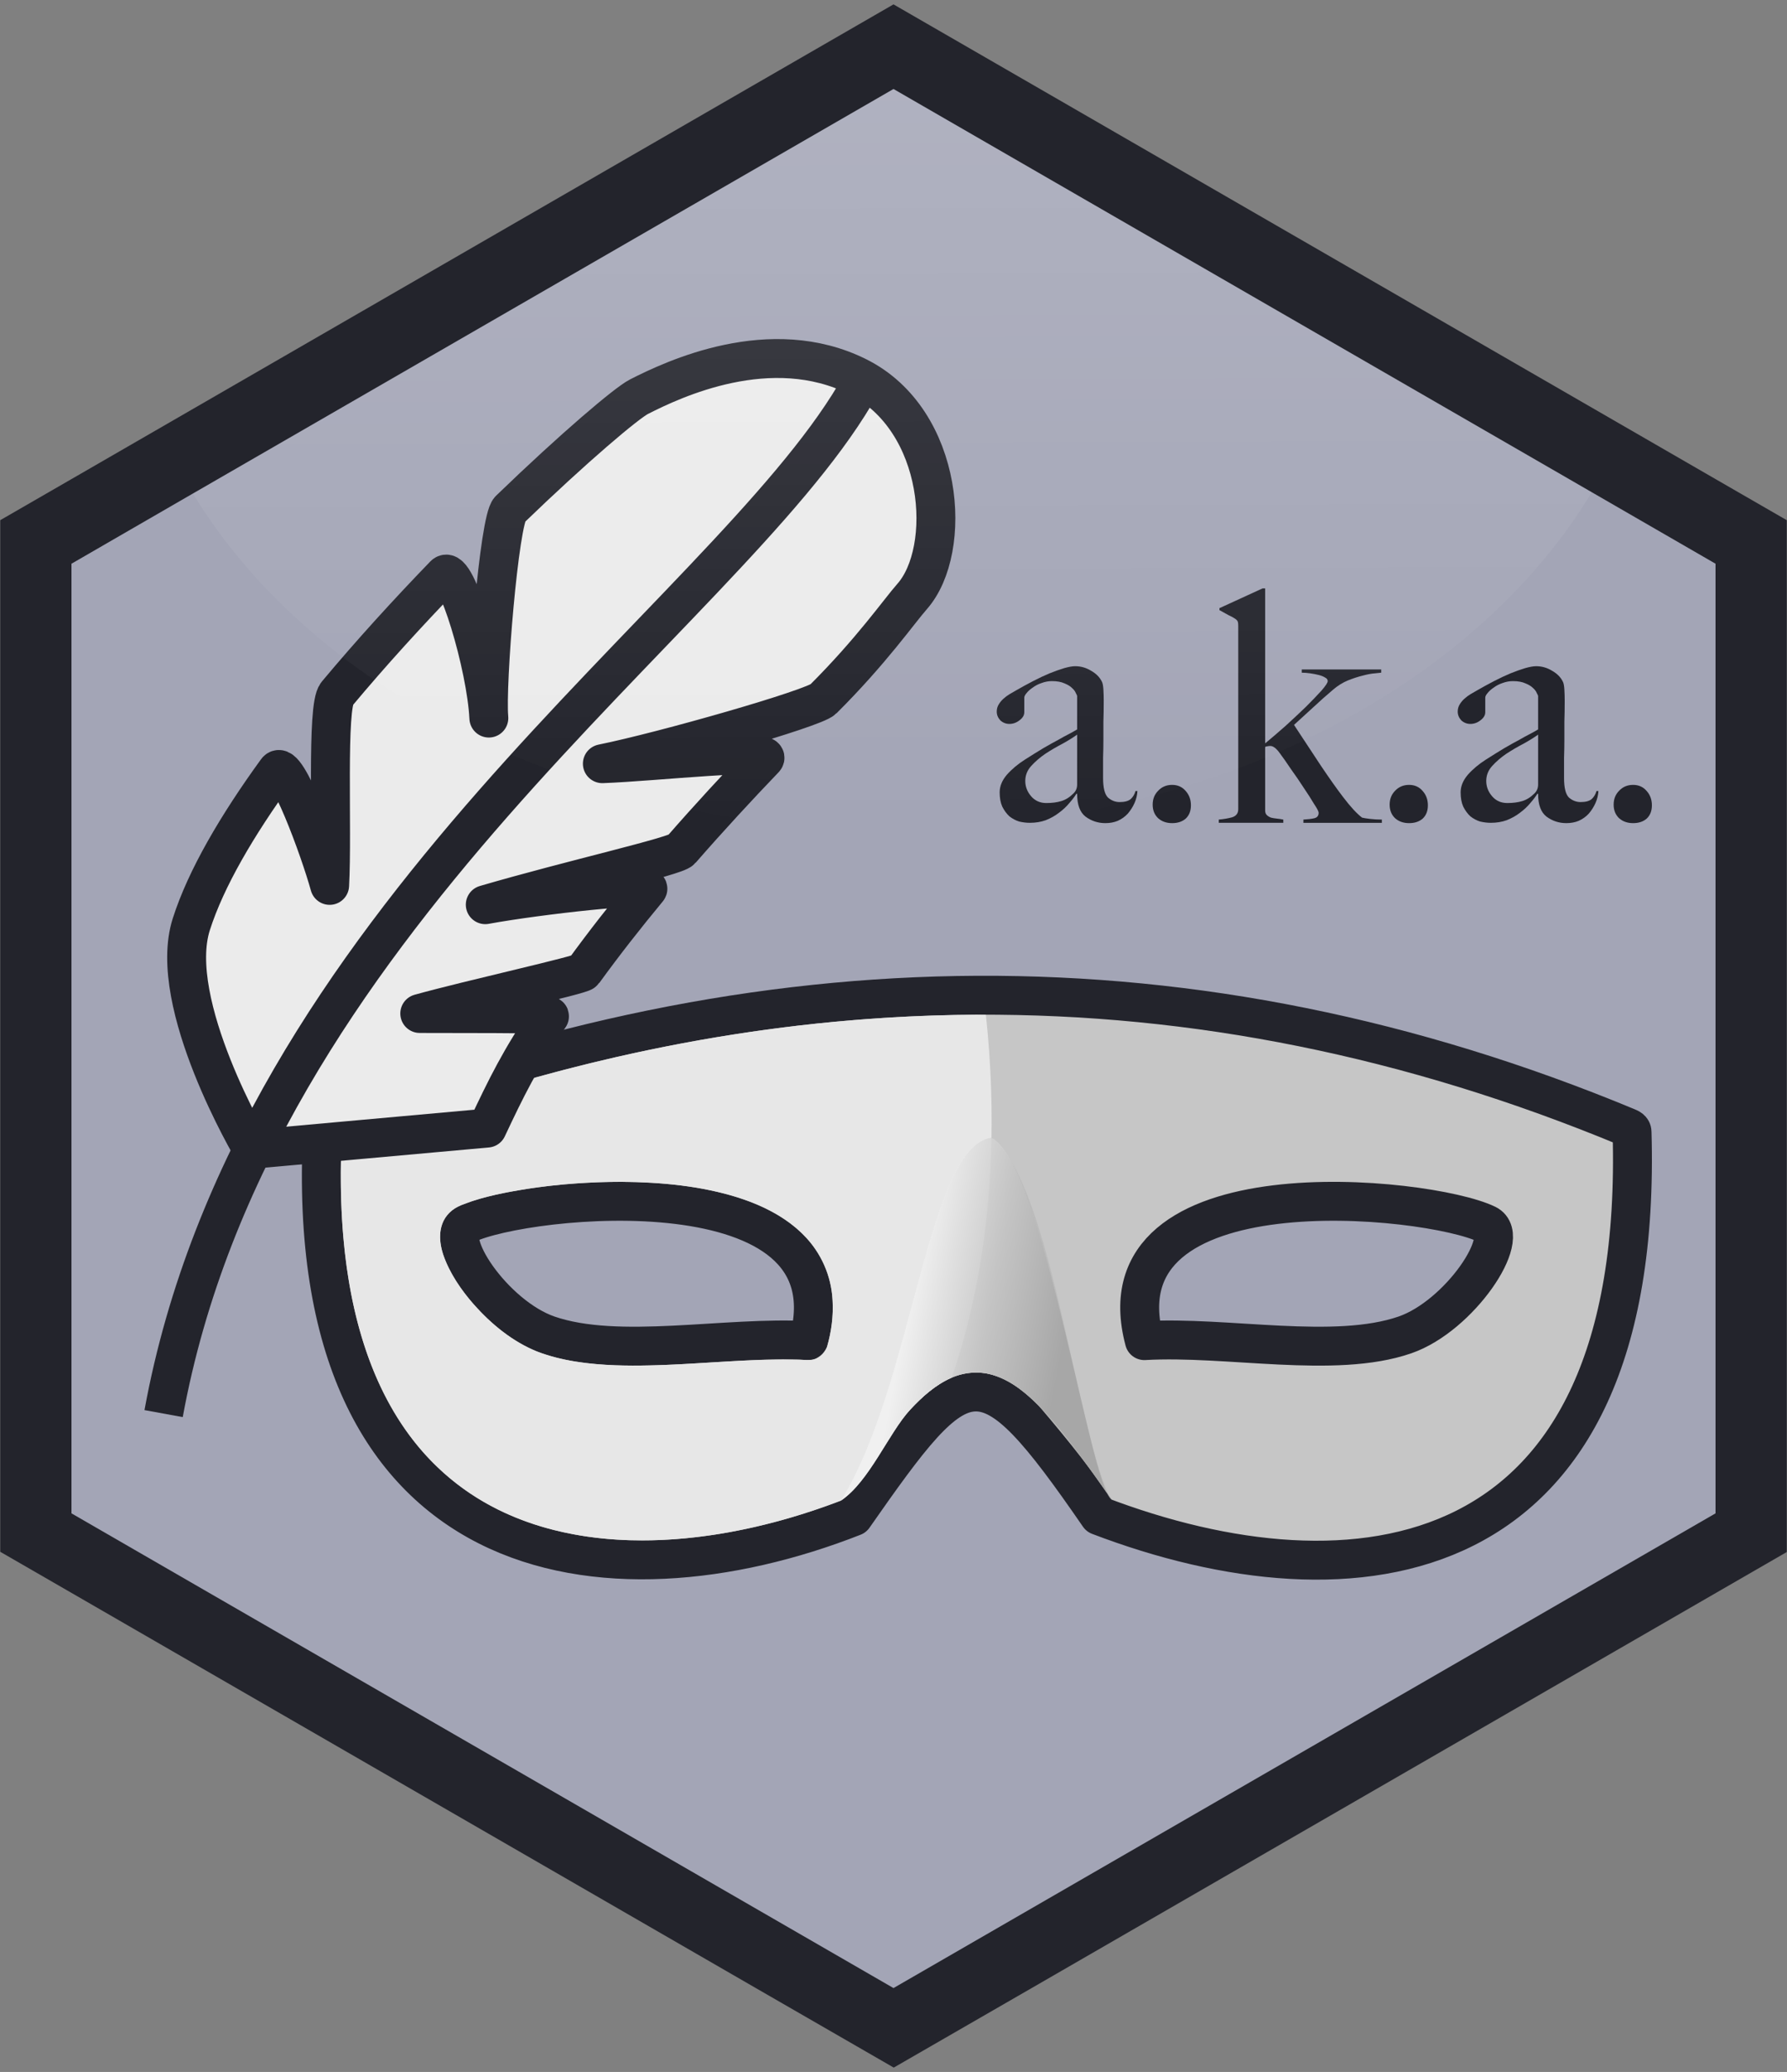
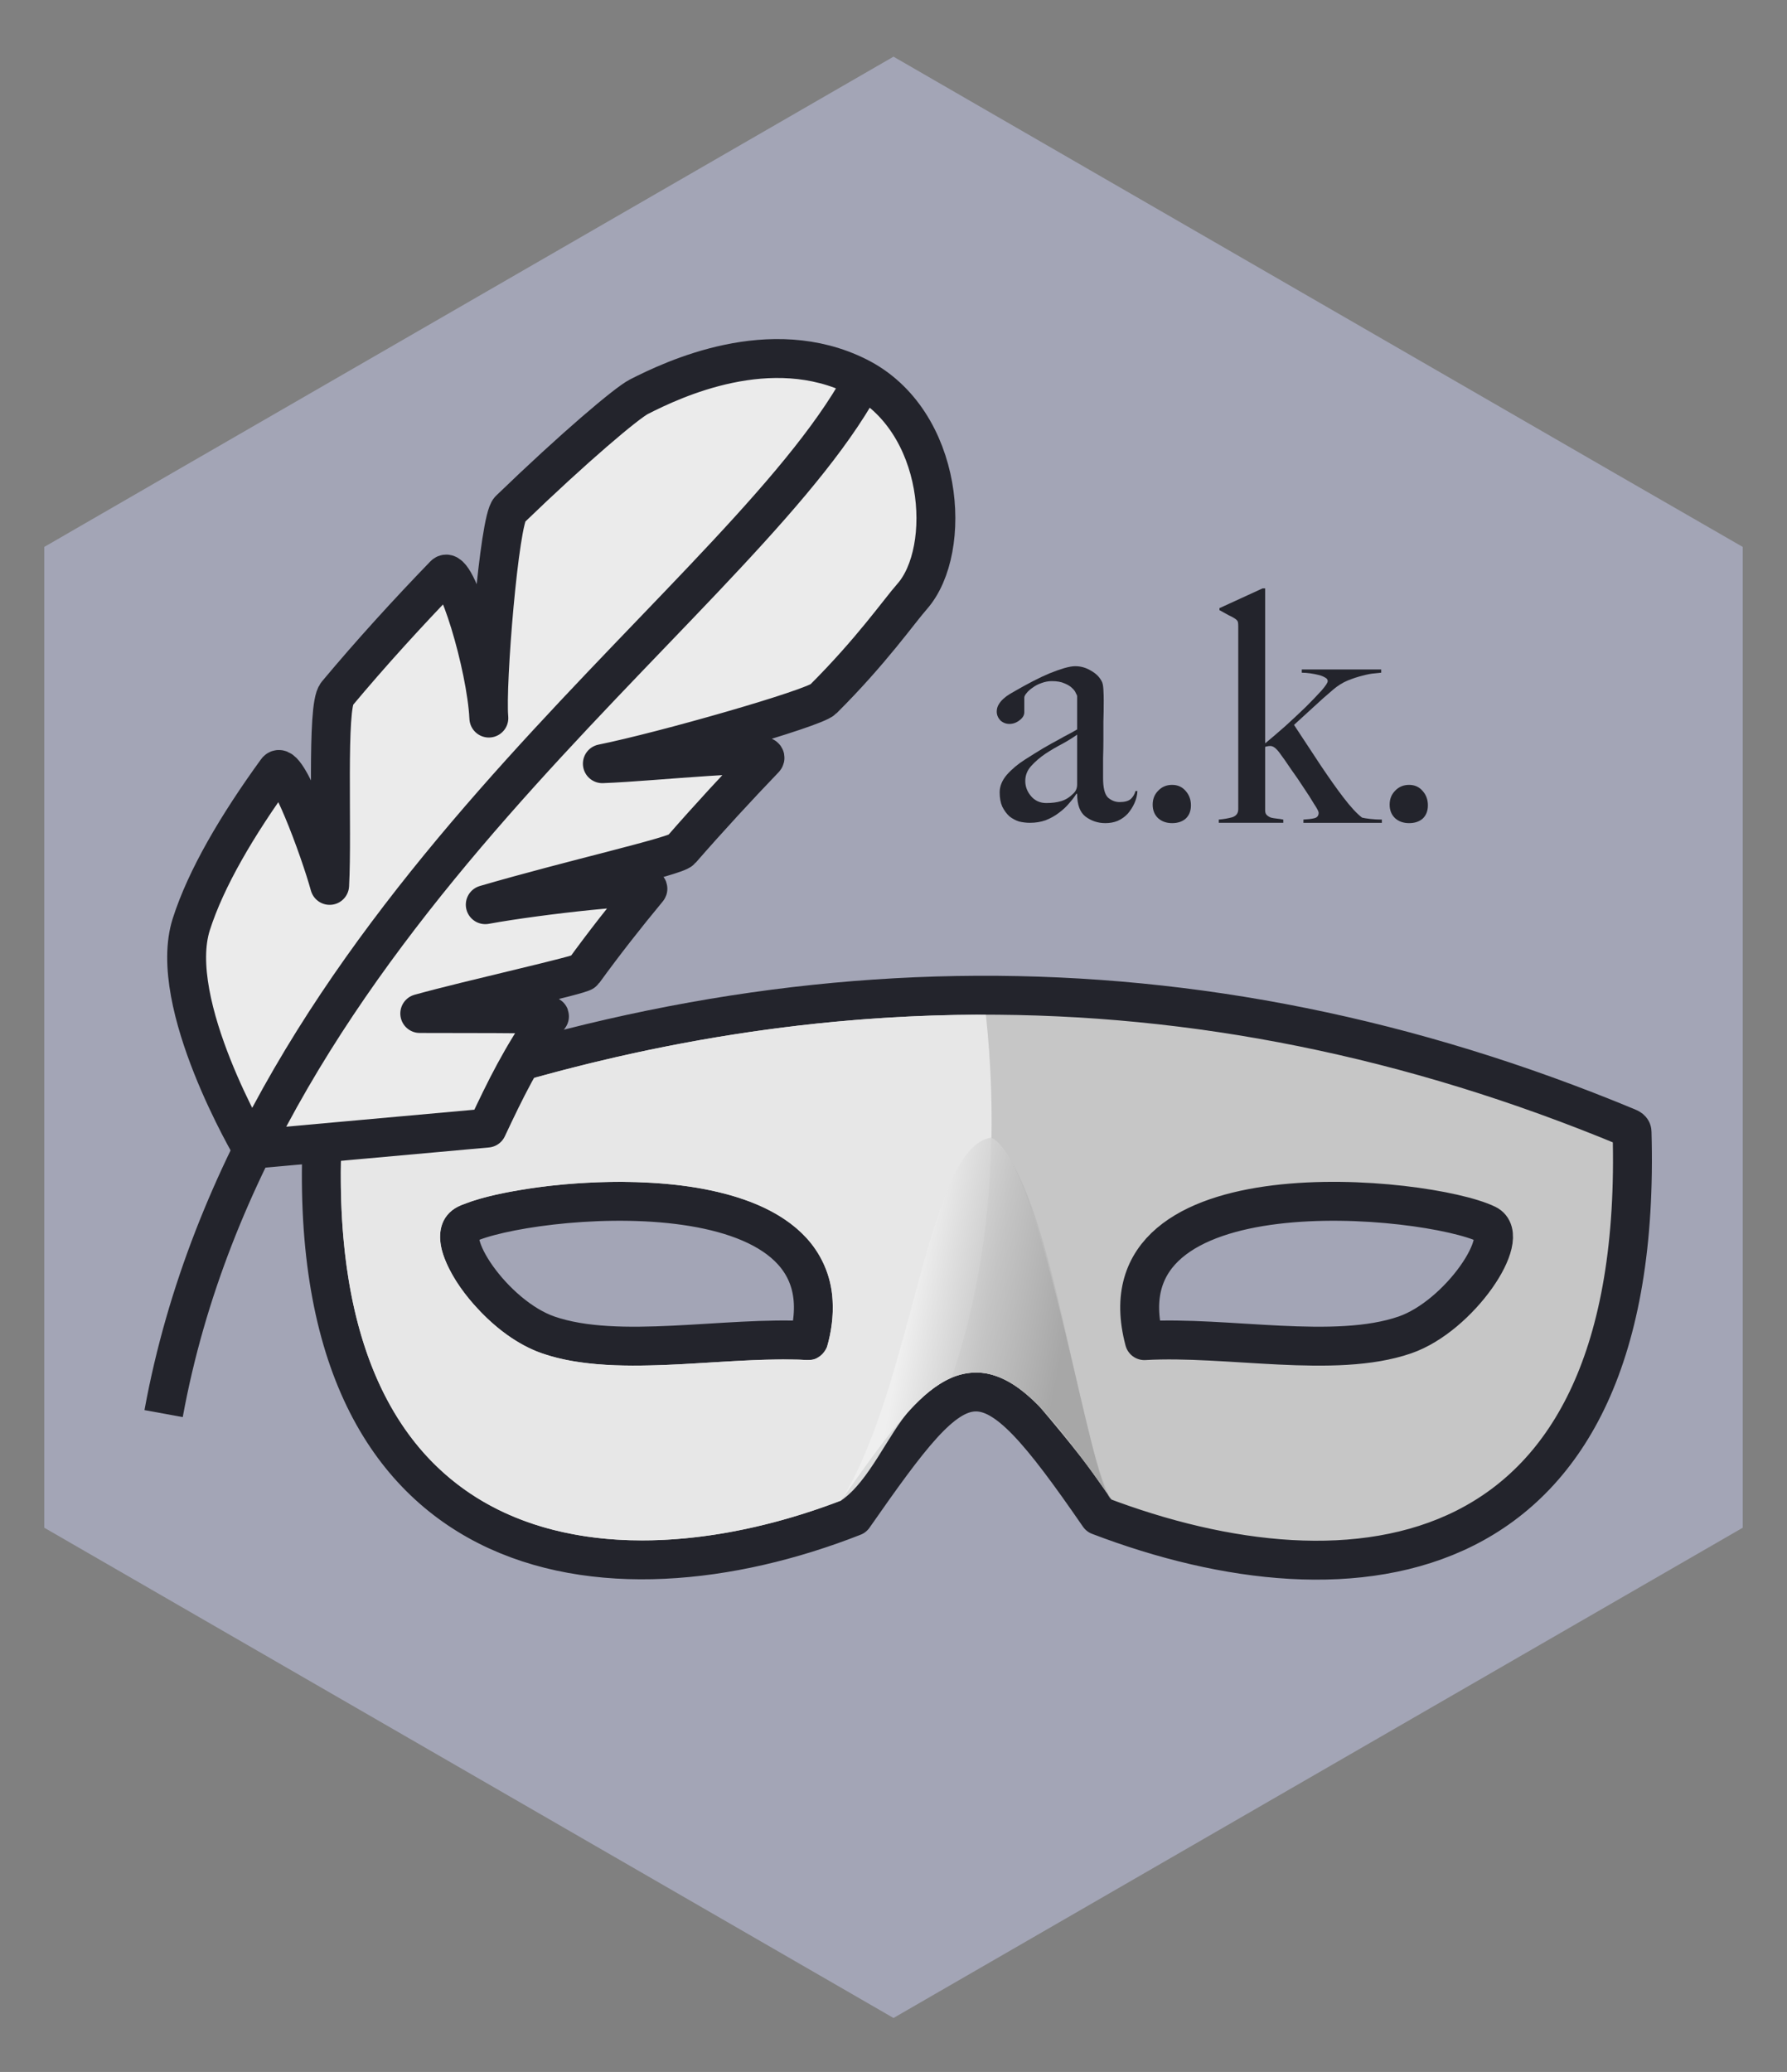
<svg xmlns="http://www.w3.org/2000/svg" xmlns:ns1="http://sodipodi.sourceforge.net/DTD/sodipodi-0.dtd" xmlns:ns2="http://www.inkscape.org/namespaces/inkscape" xmlns:xlink="http://www.w3.org/1999/xlink" version="1.1" id="Layer_1" x="0px" y="0px" viewBox="0 0 735 852" xml:space="preserve" ns1:docname="logo.svg" ns2:version="1.2.1 (9c6d41e, 2022-07-14)" ns2:export-filename="logo.png" ns2:export-xdpi="31.346939" ns2:export-ydpi="31.346939" width="735" height="852">
  <rect x="0" y="0" width="735" height="852" fill="#808080" stroke="none" />
  <defs id="defs456">
    <linearGradient ns2:collect="always" id="linearGradient38119">
      <stop style="stop-color:#f0f0f0;stop-opacity:1;" offset="0" id="stop958" />
      <stop style="stop-color:#c6c6c6;stop-opacity:1;" offset="0.5" id="stop1277" />
      <stop style="stop-color:#a6a6a6;stop-opacity:1;" offset="1" id="stop38117" />
    </linearGradient>
    <linearGradient id="linearGradient12324" ns2:swatch="solid">
      <stop style="stop-color:#008080;stop-opacity:1;" offset="0" id="stop12322" />
    </linearGradient>
    <linearGradient id="linearGradient12318" ns2:swatch="solid">
      <stop style="stop-color:#008080;stop-opacity:1;" offset="0" id="stop12316" />
    </linearGradient>
    <linearGradient id="wood" ns2:swatch="solid">
      <stop style="stop-color:#614633;stop-opacity:1;" offset="0" id="stop12310" />
    </linearGradient>
    <linearGradient ns2:collect="always" xlink:href="#linearGradient38119" id="linearGradient33147" gradientUnits="userSpaceOnUse" x1="1085.549" y1="335.026" x2="1149.627" y2="347.336" />
    <linearGradient ns2:collect="always" xlink:href="#SVGID_1_" id="linearGradient33149" gradientUnits="userSpaceOnUse" gradientTransform="matrix(1,0,0,-1,0,852)" x1="366.135" y1="974.39" x2="367.435" y2="510.87" />
  </defs>
  <ns1:namedview id="namedview454" pagecolor="#ffffff" bordercolor="#000000" borderopacity="0.25" ns2:showpageshadow="2" ns2:pageopacity="0" ns2:pagecheckerboard="true" ns2:deskcolor="#d1d1d1" showgrid="false" ns2:zoom="0.3621308" ns2:cx="639.27178" ns2:cy="274.7626" ns2:window-width="1470" ns2:window-height="891" ns2:window-x="0" ns2:window-y="37" ns2:window-maximized="0" ns2:current-layer="Layer_1" showguides="true" />
  <style type="text/css" id="style2">
	.st0{fill:#ED7D15;}
	.st1{opacity:0.25;fill:url(#SVGID_1_);enable-background:new    ;}
	.st2{fill:#AC5D12;}
	.st3{fill:#E6B35A;}
	.st4{fill:#E5B259;}
	.st5{fill:#FFFFFF;}
	.st6{stroke:#000000;stroke-width:10;stroke-miterlimit:10;}
	.st7{fill:none;stroke:#000000;stroke-width:0.75;stroke-miterlimit:10;}
</style>
  <title id="title6">broom</title>
  <linearGradient id="SVGID_1_" gradientUnits="userSpaceOnUse" x1="366.135" y1="974.39" x2="367.435" y2="510.87" gradientTransform="matrix(1,0,0,-1,0,852)">
    <stop offset="0" style="stop-color:#FFFFFF;stop-opacity:0.83" id="stop8" />
    <stop offset="0.56" style="stop-color:#FFFFFF;stop-opacity:0.37" id="stop10" />
    <stop offset="1" style="stop-color:#FFFFFF;stop-opacity:0" id="stop12" />
  </linearGradient>
  <g id="g33135" ns2:label="logo rendered" style="display:inline" transform="translate(0,0.8)">
    <g id="g33107" ns2:label="hex" ns1:insensitive="true">
      <path class="st0" d="M 18.2,627.4 V 224.1 L 69.8,194.3 367.5,22.5 v 0 l 296.7,171.3 52.6,30.3 V 627.4 L 367.5,829 Z" id="path33103" style="display:inline;fill:#a3a5b6;fill-opacity:1" ns2:label="background" />
-       <path class="st2" d="M 734.9,637.4 V 213.1 L 705.6,196.2 427.8,35.8 367.5,1 307.2,35.8 29.4,196.2 0.1,213.1 v 424.2 l 29.3,16.9 281.3,162.4 56.9,32.8 56.9,-32.8 281.3,-162.4 z M 29.4,621.5 V 231 l 50,-28.9 288.1,-166.3 v 0 L 654.7,201.6 705.6,231 V 621.5 L 367.5,816.7 Z" id="path33105" style="display:inline;fill:#23242c;fill-opacity:1" ns2:label="border" />
    </g>
    <g aria-label="a.k.a." id="text33111" style="font-size:133.333px;font-family:'Big Caslon';-inkscape-font-specification:'Big Caslon';text-align:center;text-anchor:middle;display:inline;fill:#23242c;stroke-opacity:0.631" ns2:label="a.k.a.">
      <path d="m 467.831,324.478 h -0.8 q -0.533,2 -2,3.333 -1.467,1.2 -4.533,1.2 -2.667,0 -4.8,-1.867 -2,-2 -2,-8 0,-4.533 0,-8.267 0.133,-3.867 0.133,-7.467 0,-3.6 0,-7.467 0.133,-3.867 0.133,-8.667 0,-2.267 -0.133,-4.533 -0.133,-2.4 -0.667,-3.333 -1.333,-2.667 -4.4,-4.4 -3.067,-1.867 -6.533,-1.867 -1.733,0 -4.533,0.8 -2.667,0.8 -6,2.133 -3.2,1.333 -6.8,3.2 -3.6,1.867 -7.067,3.867 -1.067,0.667 -2.533,1.467 -1.333,0.8 -2.533,1.867 -1.2,1.067 -2,2.4 -0.8,1.333 -0.8,2.933 0,2 1.467,3.6 1.6,1.467 3.733,1.467 2.267,0 4.133,-1.467 2,-1.467 2,-3.333 v -6 q 0,-0.8 0.933,-1.867 0.933,-1.2 2.533,-2.267 1.6,-1.2 3.6,-1.867 2.133,-0.8 4.267,-0.8 3.2,0 5.2,0.933 2,0.8 3.067,1.867 1.2,1.067 1.6,2.133 0.533,0.933 0.533,1.2 v 13.733 q -1.333,0.8 -3.333,1.867 -1.867,0.933 -4.4,2.4 -2.533,1.333 -6,3.333 -3.333,2 -7.733,4.8 -4.4,2.8 -7.467,6.267 -2.933,3.467 -2.933,7.2 0,3.467 1.067,5.867 1.2,2.4 2.933,4 1.867,1.467 4,2.133 2.267,0.533 4.4,0.533 3.6,0 6.533,-1.067 3.067,-1.2 5.467,-3.067 2.533,-1.867 4.267,-4 1.867,-2.133 2.933,-3.867 l 0.267,0.133 q 0,6.667 3.467,9.333 3.6,2.667 8.133,2.667 2.8,0 5.067,-0.933 2.4,-1.067 4.133,-2.933 1.733,-2 2.8,-4.4 1.067,-2.4 1.2,-4.933 z m -24.8,-2.667 q 0,2.267 -1.6,3.733 -2.267,2.267 -4.933,3.067 -2.667,0.8 -6.133,0.8 -3.867,0 -6.267,-2.8 -2.4,-2.8 -2.4,-6.267 0,-3.467 2.4,-6.133 2.533,-2.8 5.867,-5.067 3.467,-2.267 7.067,-4.133 3.6,-2 6,-3.733 z" id="path33229" />
      <path d="m 489.831,330.345 q 0,-3.467 -2.133,-5.867 -2.133,-2.533 -5.6,-2.533 -3.467,0 -5.733,2.4 -2.267,2.267 -2.267,5.733 0,3.467 2.267,5.6 2.267,2 5.733,2 3.467,0 5.6,-1.867 2.133,-2 2.133,-5.467 z" id="path33231" />
      <path d="m 568.364,337.545 v -1.333 q -2.533,0 -4.8,-0.267 -2.267,-0.267 -3.333,-0.533 -3.2,-2.4 -7.867,-8.533 -3.867,-5.067 -9.067,-12.8 -5.2,-7.867 -11.067,-16.8 3.6,-3.333 7.733,-7.067 4.133,-3.867 8.4,-7.467 2.8,-2.4 6,-3.733 3.333,-1.333 6.133,-2 2.933,-0.8 5.067,-0.933 2.133,-0.267 2.533,-0.267 v -1.333 h -32.667 v 1.333 q 1.6,0 3.467,0.267 1.867,0.267 3.467,0.667 1.6,0.4 2.667,1.067 1.067,0.533 1.067,1.467 0,0.933 -2.533,3.867 -2.533,2.8 -6.4,6.667 -3.867,3.733 -8.4,7.867 -4.533,4 -8.4,7.2 v -63.733 h -1.067 l -17.733,8.133 v 0.8 q 1.733,0.933 3.6,2 2,0.933 2.933,1.6 0.933,0.667 1.067,1.333 0.133,0.533 0.133,1.6 v 75.333 q 0,2.533 -2.533,3.333 -2.4,0.667 -5.467,0.933 v 1.333 h 26.533 v -1.333 q -1.333,-0.267 -2.667,-0.4 -1.333,-0.133 -2.4,-0.4 -1.067,-0.4 -1.733,-1.067 -0.667,-0.667 -0.667,-1.867 V 306.345 q 0.533,-0.267 0.933,-0.267 0.533,-0.133 1.2,-0.133 1.733,0 3.867,2.933 2,2.667 4.667,6.667 2.8,3.867 5.2,7.6 2.533,3.733 4.267,6.667 1.867,2.8 1.867,3.6 0,1.867 -1.867,2.267 -1.733,0.4 -4.4,0.533 v 1.333 z" id="path33233" />
      <path d="m 587.297,330.345 q 0,-3.467 -2.133,-5.867 -2.133,-2.533 -5.6,-2.533 -3.467,0 -5.733,2.4 -2.267,2.267 -2.267,5.733 0,3.467 2.267,5.6 2.267,2 5.733,2 3.467,0 5.6,-1.867 2.133,-2 2.133,-5.467 z" id="path33235" />
-       <path d="m 657.43,324.478 h -0.8 q -0.533,2 -2,3.333 -1.467,1.2 -4.533,1.2 -2.667,0 -4.8,-1.867 -2,-2 -2,-8 0,-4.533 0,-8.267 0.133,-3.867 0.133,-7.467 0,-3.6 0,-7.467 0.133,-3.867 0.133,-8.667 0,-2.267 -0.133,-4.533 -0.133,-2.4 -0.667,-3.333 -1.333,-2.667 -4.4,-4.4 -3.067,-1.867 -6.533,-1.867 -1.733,0 -4.533,0.8 -2.667,0.8 -6,2.133 -3.2,1.333 -6.8,3.2 -3.6,1.867 -7.067,3.867 -1.067,0.667 -2.533,1.467 -1.333,0.8 -2.533,1.867 -1.2,1.067 -2,2.4 -0.8,1.333 -0.8,2.933 0,2 1.467,3.6 1.6,1.467 3.733,1.467 2.267,0 4.133,-1.467 2,-1.467 2,-3.333 v -6 q 0,-0.8 0.933,-1.867 0.933,-1.2 2.533,-2.267 1.6,-1.2 3.6,-1.867 2.133,-0.8 4.267,-0.8 3.2,0 5.2,0.933 2,0.8 3.067,1.867 1.2,1.067 1.6,2.133 0.533,0.933 0.533,1.2 v 13.733 q -1.333,0.8 -3.333,1.867 -1.867,0.933 -4.4,2.4 -2.533,1.333 -6,3.333 -3.333,2 -7.733,4.8 -4.4,2.8 -7.467,6.267 -2.933,3.467 -2.933,7.2 0,3.467 1.067,5.867 1.2,2.4 2.933,4 1.867,1.467 4,2.133 2.267,0.533 4.4,0.533 3.6,0 6.533,-1.067 3.067,-1.2 5.467,-3.067 2.533,-1.867 4.267,-4 1.867,-2.133 2.933,-3.867 l 0.267,0.133 q 0,6.667 3.467,9.333 3.6,2.667 8.133,2.667 2.8,0 5.067,-0.933 2.4,-1.067 4.133,-2.933 1.733,-2 2.8,-4.4 1.067,-2.4 1.2,-4.933 z m -24.8,-2.667 q 0,2.267 -1.6,3.733 -2.267,2.267 -4.933,3.067 -2.667,0.8 -6.133,0.8 -3.867,0 -6.267,-2.8 -2.4,-2.8 -2.4,-6.267 0,-3.467 2.4,-6.133 2.533,-2.8 5.867,-5.067 3.467,-2.267 7.067,-4.133 3.6,-2 6,-3.733 z" id="path33237" />
-       <path d="m 679.43,330.345 q 0,-3.467 -2.133,-5.867 -2.133,-2.533 -5.6,-2.533 -3.467,0 -5.733,2.4 -2.267,2.267 -2.267,5.733 0,3.467 2.267,5.6 2.267,2 5.733,2 3.467,0 5.6,-1.867 2.133,-2 2.133,-5.467 z" id="path33239" />
    </g>
    <g id="g33125" transform="translate(-711.703,199.976)" ns2:label="mask" ns1:insensitive="true">
      <path id="path33113" style="display:inline;fill:#c6c6c6;fill-opacity:1;stroke:#23242c;stroke-width:16;stroke-linejoin:round;stroke-dasharray:none;stroke-opacity:1" d="m 1323.232,302.657 c -24.297,-11.777 -160.481,-25.741 -140.847,47.838 34.166,-1.966 78.217,7.653 107.157,-2.34 22.5,-7.77 44.325,-40.343 33.69,-45.498 z m -419.758,0 c -10.635,5.155 11.19,37.728 33.69,45.498 28.94,9.994 72.991,0.375 107.157,2.34 C 1063.955,276.916 927.771,290.88 903.474,302.657 Z m -57.175,-39.904 c 178.236,-70.727 356.471,-74.034 534.707,0 1.006,0.418 1.966,0.877 1.966,1.966 5.251,184.097 -115.161,197.501 -219.253,157.751 -48.386,-70.242 -54.96,-65.475 -100.95,0.382 -101.145,39.753 -227.535,23.335 -218.437,-158.133 0,-1.089 0.954,-1.565 1.966,-1.966 z" ns2:label="mask background" />
      <path id="path33115" style="fill:#e7e7e7;fill-opacity:1;stroke:#1c1c1c;stroke-width:0;stroke-linejoin:round;stroke-dasharray:none;stroke-opacity:1" d="m 1113.533,216.471 c -12.557,0.078 -25.083,0.488 -37.568,1.271 -37.336,2.328 -74.607,7.862 -111.121,16.234 -14.219,3.247 -28.252,6.922 -42.256,10.986 -20.007,5.83 -39.868,12.476 -59.4,19.846 -2.911,1.081 -5.788,2.21 -8.719,3.336 -0.713,0.284 -1.541,0.607 -2.299,0.906 -0.345,8.073 -0.392,16.3 -0.113,24.357 0.171,4.92 0.465,9.835 0.887,14.689 1.379,15.795 4.232,31.56 9.363,46.639 1.093,3.206 2.357,6.518 3.617,9.508 5.987,14.24 14.473,27.565 25.699,38.25 6.525,6.261 13.906,11.628 21.881,15.893 0.836,0.449 1.92,1.018 2.867,1.488 6.443,3.219 13.218,5.756 20.15,7.699 0.648,0.166 1.595,0.437 2.365,0.629 2.884,0.747 5.872,1.401 8.713,1.93 7.697,1.449 15.515,2.201 23.34,2.438 1.653,0.041 3.524,0.071 5.262,0.066 4.546,-0.011 9.001,-0.197 13.553,-0.539 1.211,-0.096 2.491,-0.192 3.705,-0.312 4.856,-0.46 9.694,-1.093 14.508,-1.877 9.85,-1.618 19.832,-3.954 29.406,-6.779 6.838,-2.017 13.589,-4.323 20.248,-6.867 9.049,-12.781 17.881,-25.795 28.438,-37.406 4.856,-5.225 10.305,-10.145 16.887,-13.072 0.077,-0.033 0.161,-0.048 0.238,-0.08 18.69,-54.854 18.16,-110.684 14.02,-149.18 -1.224,-0.002 -2.447,-0.057 -3.67,-0.053 z m -146.23,68.732 c 16.293,0.136 32.755,1.614 48.35,6.58 9.836,3.184 19.406,7.975 26.723,15.416 6.967,7.051 11.287,16.681 11.754,26.598 0.4,6.503 -0.445,13.069 -2.305,19.305 -1.204,2.838 -3.885,5.311 -7.105,5.316 -1.473,0.094 -3.168,-0.044 -4.498,-0.109 -4.433,-0.103 -8.868,-0.09 -13.301,0.025 -1.98,0.061 -4.162,0.124 -6.219,0.223 -18.564,0.808 -37.232,2.72 -55.883,2.07 -10.907,-0.436 -21.95,-1.714 -32.201,-5.658 -10.163,-4.087 -18.809,-11.233 -26.027,-19.359 -5.32,-6.033 -9.936,-12.847 -12.6,-20.482 -1.503,-4.477 -1.94,-9.622 0.191,-13.975 1.68,-3.353 4.914,-5.711 8.445,-6.816 8.432,-3.272 17.389,-4.855 26.279,-6.305 12.702,-1.93 25.552,-2.818 38.396,-2.828 z" ns2:label="mask left" />
      <g id="g33121" ns2:label="nose" transform="translate(-746.011,17.129)" style="display:inline">
        <path id="path33117" style="display:inline;fill:#bbbbbb;fill-opacity:1;stroke:#1c1c1c;stroke-width:0;stroke-linejoin:round;stroke-dasharray:none;stroke-opacity:1" ns2:label="nose right" d="m 1119.49,267.033 c -0.54,30.365 -4.732,64.694 -16.303,98.658 5.497,-2.314 11.825,-2.802 17.508,-0.865 7.165,2.293 13.078,7.244 18.297,12.502 13.196,15.433 23.263,28.327 29.865,38.52 -14.004,-23.837 -24.16,-129.738 -49.367,-148.814 z m -67.666,86.068 c -0.194,0.458 -0.435,0.901 -0.705,1.326 0.266,-0.429 0.511,-0.869 0.705,-1.326 z m -0.812,1.488 c -0.869,1.306 -2.07,2.412 -3.471,3.092 l 0.01,0.047 c 1.409,-0.68 2.6,-1.808 3.463,-3.139 z m 47.201,13.736 c -1.512,0.955 -2.962,2.006 -4.357,3.131 1.396,-1.125 2.845,-2.176 4.357,-3.131 z m -19.746,19.436 c -2.425,3.015 -4.772,6.091 -7.074,9.203 2.303,-3.112 4.65,-6.188 7.074,-9.203 z" ns1:nodetypes="cccccccccccccccccccc" transform="translate(746.007,-17.129)" />
-         <path id="path33119" style="display:inline;fill:#f0f0f0;fill-opacity:1;stroke:#1c1c1c;stroke-width:0;stroke-linejoin:round;stroke-dasharray:none;stroke-opacity:1" d="m 1119.49,267.018 c -26.537,3.598 -32.079,101.55 -61.865,149.244 11.646,-7.91 19.344,-27.305 28.434,-37.406 4.856,-5.225 10.305,-10.145 16.887,-13.072 0.077,-0.033 0.161,-0.048 0.238,-0.08 11.575,-33.974 15.768,-68.313 16.307,-98.686 z" ns2:label="nose left" transform="translate(746.007,-17.129)" ns1:nodetypes="sccccss" />
      </g>
      <path id="path33123" style="display:inline;opacity:0.9;fill:url(#linearGradient33147);fill-opacity:1;stroke:#1c1c1c;stroke-width:0;stroke-linejoin:round;stroke-dasharray:none;stroke-opacity:1" ns2:label="nose" d="m 1119.49,267.018 c -26.537,3.598 -32.083,101.55 -61.869,149.244 11.646,-7.91 19.348,-27.305 28.438,-37.406 4.856,-5.225 10.305,-10.145 16.887,-13.072 0.077,-0.033 0.161,-0.048 0.238,-0.08 v -0.012 c 5.497,-2.314 11.825,-2.802 17.508,-0.865 7.165,2.293 13.078,7.244 18.297,12.502 7.779,7.878 14.34,16.834 20.865,25.746 3.053,4.22 6.031,8.494 9,12.773 -8.757,-5.76 -27.899,-137.902 -49.367,-148.814 10e-5,-0.005 -10e-5,-0.011 0,-0.016 z" ns1:nodetypes="ccccccccccccc" />
    </g>
    <g id="g33131" ns2:label="quill" transform="translate(-991.016,41.926)" ns1:insensitive="true">
      <path style="opacity:1;fill:#ebebeb;fill-opacity:1;stroke:#23242c;stroke-width:16;stroke-linecap:butt;stroke-linejoin:round;stroke-miterlimit:4;stroke-dasharray:none;stroke-opacity:1" d="m 1094.803,429.861 96.599,-8.717 c 7.613,-16.176 13.853,-29.036 25.607,-45.907 0.979,-1.405 -20.975,-1.087 -53.343,-1.208 21.636,-5.99 66.32,-15.818 67.339,-17.222 8.392,-11.568 17.308,-22.935 26.422,-33.933 2.265,-2.733 -44.394,2.309 -66.82,6.408 35.715,-10.437 78.22,-19.879 80.514,-22.51 11.59,-13.296 23.235,-25.877 34.289,-37.407 4.242,-4.424 -44.645,1.128 -66.644,1.943 25.149,-5.078 87.01,-22.753 90.757,-26.483 19.88,-19.789 31.253,-36.159 36.66,-42.283 16.863,-19.102 13.433,-72.449 -22.389,-90.36 -35.822,-17.911 -75.873,1.025 -89.986,8.229 -5.008,2.556 -26.454,20.634 -53.175,46.436 -4.271,4.124 -9.831,71.974 -8.551,85.701 -1.03,-21.502 -13.699,-63.629 -18.326,-58.843 -14.78,15.288 -30.005,31.939 -44.188,48.917 -4.376,5.238 -1.722,55.554 -2.968,78.727 -4.134,-14.944 -17.943,-52.411 -21.747,-47.17 -16.26,22.396 -29.114,44.246 -35.157,63.172 -10.415,32.617 25.105,92.51 25.105,92.51 z" id="path33127" ns1:nodetypes="ccccsscsscssssscsscssc" ns2:label="feathers" />
      <path style="opacity:1;fill:none;fill-opacity:1;stroke:#23242c;stroke-width:16;stroke-dasharray:none;stroke-opacity:1" d="m 1342.644,119.58 c -54.69,91.947 -247.335,216.769 -284.336,418.972" id="path33129" ns1:nodetypes="cc" ns2:label="bone" />
    </g>
-     <path class="st1" d="m 366.9,340.4 c 128.2,0 238.6,-57 287.8,-138.8 L 367.5,35.8 v 0 L 79.4,202.2 c 49.4,81.5 159.5,138.2 287.5,138.2 z" id="path33133" ns2:label="shine" style="display:inline;fill:url(#linearGradient33149)" ns1:insensitive="true" />
  </g>
</svg>